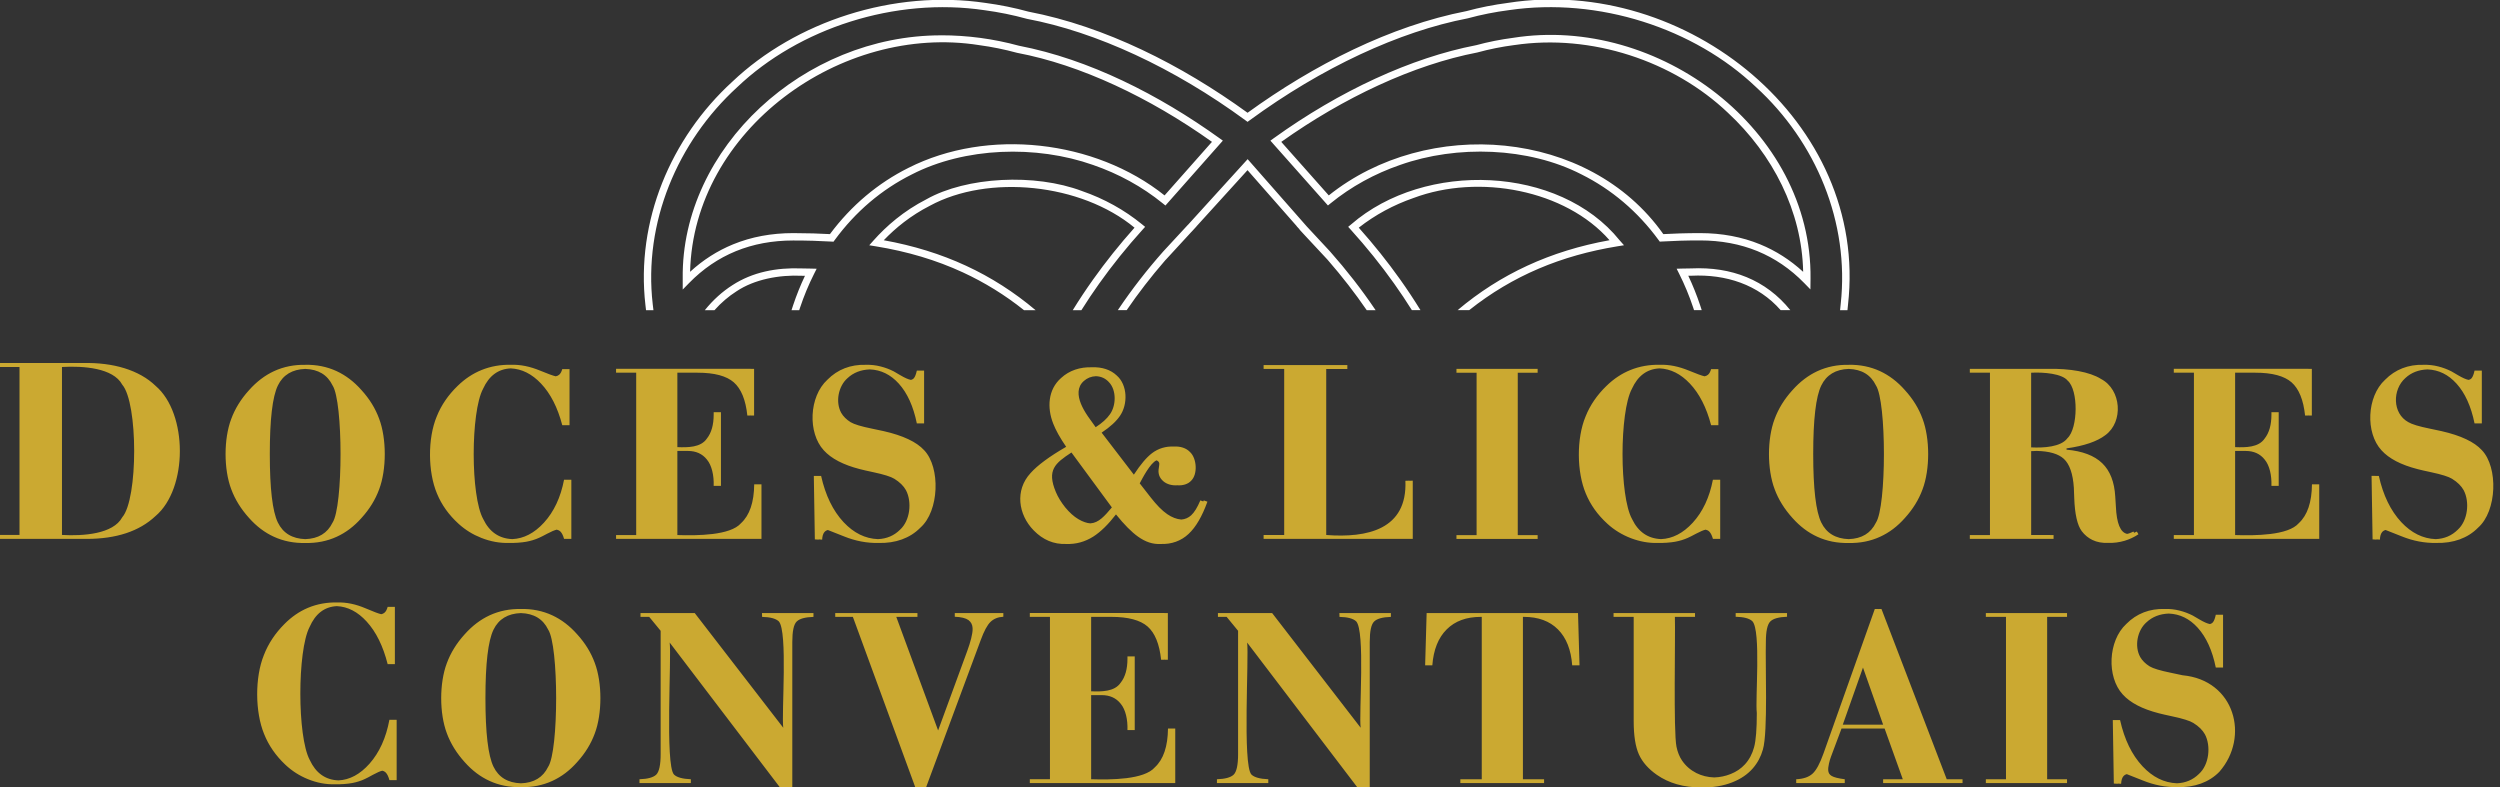
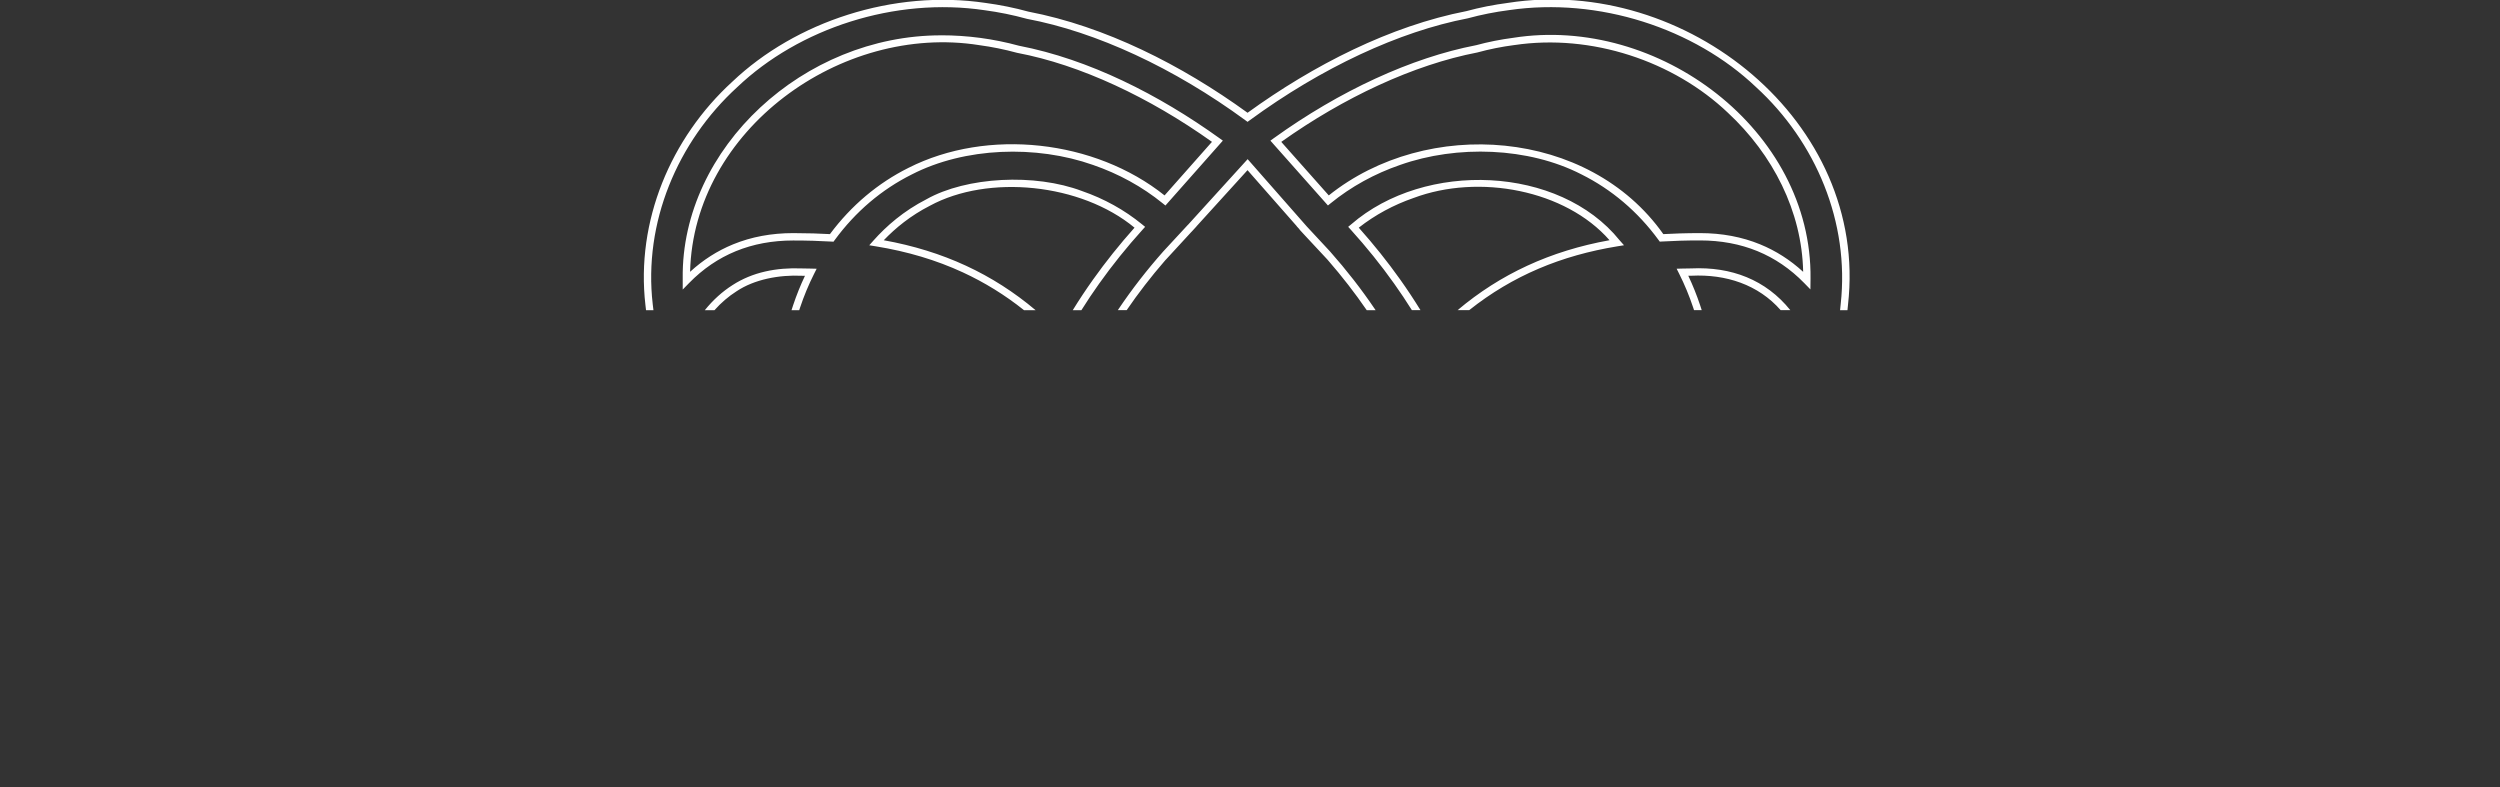
<svg xmlns="http://www.w3.org/2000/svg" id="Layer_1" width="127" height="40" viewBox="0 0 127 40">
  <rect x="0" y="0" width="127" height="40" fill="#333333" stroke="none" />
  <path d="M93.476,15.756c.012-.105.022-.21.032-.315.454-4.142-1.251-8.228-4.3-11.015-3.136-2.985-7.993-4.579-12.546-3.912-.719.093-1.419.232-2.078.412l-.014.004c-1.749.336-3.607.963-5.483,1.839-1.878.878-3.776,2.005-5.601,3.341l-.11.081-.11-.081c-1.814-1.329-3.707-2.452-5.589-3.325-1.88-.872-3.746-1.496-5.509-1.828l-.015-.004c-.698-.193-1.411-.337-2.135-.434-4.558-.678-9.425.919-12.566,3.908-3.045,2.782-4.771,6.897-4.293,11.028.011.103.023.203.036.302h-.376c-.011-.086-.021-.174-.031-.264-.492-4.253,1.282-8.48,4.41-11.339C40.418,1.092,45.394-.546,50.066.149c.739.099,1.466.246,2.177.442,3.881.744,7.777,2.703,11.133,5.138,3.358-2.433,7.255-4.411,11.122-5.165.672-.183,1.385-.324,2.117-.419,9.026-1.411,18.315,6.038,17.264,15.33-.009.094-.018.188-.028.282h-.374ZM76.919,2.29c-.631.083-1.25.206-1.853.371l-.014.004c-1.608.311-3.312.879-5.028,1.669-1.658.763-3.329,1.732-4.936,2.874l2.414,2.719c4.993-3.995,13.21-3.396,16.995,1.966.27-.015.551-.027.846-.036.325-.01.663-.015,1.021-.015h0c1.105,0,2.125.191,3.054.572.798.327,1.527.793,2.183,1.396-.062-3.076-1.536-5.955-3.822-8.081-2.76-2.626-6.928-4.027-10.86-3.438ZM74.981,2.298c.616-.168,1.248-.293,1.89-.377,7.367-1.165,15.194,4.679,15.104,12.24,0,.032-.001.063-.001.09l-.005.451-.315-.323c-.7-.718-1.495-1.26-2.377-1.622-.882-.361-1.854-.543-2.913-.543h0c-.351,0-.686.004-1.011.014-.317.009-.628.024-.936.041l-.101.006-.06-.082c-1.06-1.449-2.391-2.573-3.92-3.335-2.695-1.383-6.314-1.504-9.207-.481-1.293.445-2.491,1.102-3.532,1.949l-.138.112-2.923-3.293.167-.121c1.678-1.208,3.428-2.231,5.167-3.031,1.743-.802,3.475-1.38,5.111-1.696ZM86.057,15.756c-.014-.043-.028-.085-.042-.128-.2-.6-.438-1.173-.711-1.716l-.131-.261.293-.008c.151-.004.304-.006.455-.008,2.029-.094,3.782.575,5.027,2.12h-.491c-1.135-1.294-2.777-1.835-4.533-1.748-.052,0-.105.001-.159.002.228.481.429.981.602,1.5.027.082.054.164.08.246h-.391ZM71.724,15.756c-.284-.453-.583-.901-.898-1.344-.67-.944-1.408-1.861-2.207-2.744l-.132-.145.151-.124c3.757-3.259,10.576-2.989,13.636.806l.225.254-.335.054c-2.85.466-5.316,1.485-7.53,3.243h-.589c1.09-.919,2.266-1.67,3.543-2.259,1.286-.594,2.673-1.023,4.176-1.294-2.234-2.552-6.632-3.392-9.955-2.146-1.011.35-1.954.858-2.784,1.509.76.851,1.462,1.73,2.102,2.63.364.512.709,1.033,1.033,1.56h-.438ZM66.013,11.66c.033-.044.107-.113.141-.156l.195-.038,1.211,1.302c.842.95,1.603,1.928,2.278,2.927l.042.062h-.451c-.593-.865-1.25-1.712-1.965-2.534h0s-.033-.038-.033-.038l-1.161-1.246-.257-.279ZM66.264,11.612c-.046.053-.091.106-.136.16l-.254-.276.003-.004-2.503-2.848-2.592,2.853.002.002-.254.277c-.045-.054-.09-.107-.136-.161l-.108-.125,3.094-3.405,2.992,3.405-.106.123ZM56.785,15.756l.042-.062c.671-.997,1.428-1.973,2.268-2.922l1.254-1.355.044.196c.035.044.103.116.136.161l-1.303,1.416v-.002s-.05.056-.05.056h0c-.71.818-1.357,1.657-1.941,2.512h-.45ZM52.018,15.756c-.964-.769-1.996-1.407-3.106-1.92-1.351-.624-2.818-1.062-4.419-1.322l-.335-.054.226-.254c.638-.716,1.516-1.488,2.677-2.082,2.038-1.149,5.518-1.325,7.908-.418,1.118.386,2.153.957,3.052,1.694l.151.124-.131.145c-.8.885-1.538,1.803-2.208,2.745-.315.442-.614.89-.898,1.343h-.439c.324-.526.669-1.046,1.034-1.559.64-.9,1.342-1.779,2.104-2.632-2.718-2.253-7.431-2.727-10.402-1.111-.978.5-1.748,1.134-2.337,1.749,1.504.271,2.891.7,4.176,1.294,1.274.589,2.448,1.34,3.537,2.259h-.587ZM49.751,2.294c-7.033-1.12-14.523,4.325-14.694,11.514.656-.602,1.385-1.067,2.183-1.395.928-.38,1.948-.571,3.055-.571h0c.338,0,.677.005,1.017.015.295.009.577.021.849.036,1.086-1.459,2.44-2.594,3.992-3.367,4.021-2.033,9.467-1.425,13.007,1.401l2.408-2.721c-1.608-1.144-3.273-2.114-4.923-2.875-1.698-.783-3.379-1.344-4.961-1.644l-.014-.003c-.644-.175-1.281-.304-1.92-.39ZM47.807,1.793c.672,0,1.333.044,1.993.132.657.088,1.308.22,1.964.398,3.552.687,7.099,2.481,10.19,4.701l.167.12-2.917,3.296-.139-.112c-1.043-.847-2.243-1.503-3.538-1.949-2.894-1.021-6.511-.903-9.207.482-1.527.762-2.858,1.886-3.918,3.335l-.06.082-.101-.006c-.31-.018-.622-.032-.939-.041-.309-.009-.642-.014-1.007-.014h0c-1.059,0-2.032.181-2.915.543-.882.361-1.677.903-2.378,1.622l-.32.328c0-.055,0-.563,0-.575-.04-3.302,1.504-6.409,3.943-8.677,2.406-2.238,5.687-3.663,9.182-3.663ZM35.805,15.756c.419-.519.889-.943,1.407-1.273,1.013-.655,2.218-.899,3.526-.847.151.001.303.004.454.008l.294.008-.132.262c-.276.547-.513,1.12-.712,1.715-.014.043-.028.085-.042.128h-.391c.026-.083.053-.165.08-.246.173-.517.374-1.018.603-1.5-.053,0-.105-.001-.157-.002-1.161-.055-2.418.184-3.323.791-.404.257-.777.576-1.118.958h-.489Z" fill="#fff" />
-   <path d="M55.676,19.11c-.24.01-.446.091-.615.243-.349.305-.316.741-.152,1.152.079.196.198.413.356.644l.395.553c.328-.213.569-.431.721-.651.322-.443.341-1.224-.038-1.627-.175-.198-.397-.302-.668-.313M54.43,22.987c-.843.551-1.257.897-.793,2.007.109.261.268.519.474.778.218.265.44.465.669.601.234.137.435.203.613.214.422-.026.723-.375,1.09-.81l-2.052-2.789ZM3.148,18.643v8.532c1.079.062,2.602-.043,3.062-.897.81-.937.806-5.806,0-6.737-.459-.854-1.984-.96-3.062-.898ZM15.509,18.533c.564-.013,1.104.095,1.592.321.464.216.885.535,1.262.963.41.449.708.935.898,1.457.38,1.004.38,2.579,0,3.583-.19.52-.488,1.006-.898,1.457-.373.423-.792.74-1.256.952-.487.225-1.03.331-1.598.318-.568.013-1.111-.093-1.598-.318-.464-.212-.883-.529-1.258-.952-.412-.455-.714-.943-.907-1.465-.383-1.011-.383-2.556,0-3.565.192-.522.494-1.012.907-1.466.38-.427.801-.747,1.265-.963.487-.225,1.028-.334,1.592-.321ZM13.706,23.064c0,1.757.136,2.918.41,3.481.263.54.728.82,1.393.843.661-.022,1.122-.3,1.383-.836.543-.816.543-6.159,0-6.975-.261-.536-.721-.814-1.383-.836-.665.022-1.13.303-1.393.843-.274.563-.41,1.722-.41,3.481ZM28.849,24.372h.175v3.004h-.369c-.05-.177-.112-.3-.183-.371-.05-.05-.113-.083-.187-.099-.11.024-.271.092-.484.204-.177.097-.319.168-.423.214-.194.088-.408.153-.641.196-.251.044-.564.067-.88.062-.473.012-.936-.072-1.404-.256-.434-.17-.818-.408-1.157-.717-.496-.451-.863-.963-1.098-1.537-.462-1.092-.479-2.804-.009-3.922.229-.572.583-1.086,1.057-1.545.367-.358.773-.628,1.215-.807.464-.189.974-.278,1.502-.267.482-.013.956.084,1.474.297.395.164.66.26.796.289.066-.013.122-.038.168-.077.071-.056.123-.153.162-.289h.369v2.849h-.369c-.235-.898-.595-1.604-1.081-2.117-.462-.488-.973-.744-1.536-.769-.636.028-1.106.375-1.408,1.041-.631,1.18-.638,5.456.011,6.615.312.651.803.99,1.474,1.017.585-.025,1.12-.303,1.608-.834.509-.557.85-1.284,1.023-2.182h.194ZM38.133,18.739h.175v2.37h-.168l-.007-.06v.06h-.168c-.084-.796-.313-1.357-.687-1.686-.373-.326-.986-.49-1.839-.49h-1.029v3.781c.522.019,1.188.026,1.5-.436.231-.291.345-.697.345-1.219v-.119h.369v3.742h-.369c.018-.528-.094-1.039-.345-1.338-.231-.291-.553-.436-.965-.436h-.535v4.273c1.01.033,2.694.023,3.235-.604.438-.404.66-1.062.669-1.973h.369v2.771h-7.387v-.194h1.023v-8.249h-1.023v-.195h6.837ZM41.538,24.178h.175c.22.986.6,1.767,1.139,2.346.516.551,1.099.84,1.749.864.443-.018.816-.177,1.117-.475.523-.469.616-1.425.304-2.012-.119-.216-.315-.408-.589-.578-.173-.108-.529-.22-1.068-.335-.3-.062-.529-.117-.689-.158-.839-.216-1.448-.533-1.828-.954-.823-.889-.751-2.727.181-3.583.519-.527,1.186-.783,1.95-.76.258-.008.514.019.763.085.222.056.443.138.66.248.08.043.192.108.335.196.225.133.404.212.535.237.067-.014.12-.046.16-.095.056-.071.104-.197.143-.378h.369v2.683h-.369c-.177-.87-.483-1.543-.919-2.024-.415-.458-.904-.697-1.47-.719-.454.017-.83.163-1.129.441-.471.408-.627,1.221-.322,1.768.103.179.261.337.477.473.181.108.544.218,1.088.328.253.05.449.093.589.125.986.224,1.672.548,2.059.971.835.878.766,3.092-.194,3.934-.526.537-1.268.799-2.125.776-.593.012-1.177-.1-1.76-.336-.439-.178-.711-.285-.815-.322-.073.019-.132.055-.175.108-.069.082-.106.209-.114.382l-.174-.012v.012s-.197-.013-.197-.013l-.052-3.224h.197ZM68.27,18.545h.175v.199h-1.073v8.434c2.087.157,4.127-.278,4.022-2.754l.199-.007v.006l.175-.006v2.959h-7.577v-.199h1.046v-8.434h-1.046v-.199h4.078ZM78.112,18.739v.195h-1.01v8.249h1.01v.194h-4.124v-.194h1.023v-8.249h-1.023v-.195h4.124ZM87.211,24.372h.175v3.004h-.369c-.05-.177-.112-.3-.184-.371-.05-.05-.112-.083-.186-.099-.11.024-.271.092-.484.204-.177.097-.32.168-.423.214-.194.088-.408.153-.641.196-.251.044-.564.067-.88.062-.911.029-1.883-.349-2.561-.973-.497-.451-.863-.963-1.099-1.537-.462-1.092-.479-2.804-.009-3.922.229-.572.583-1.086,1.057-1.545.367-.358.773-.628,1.215-.807.464-.189.974-.278,1.502-.267.482-.013.956.084,1.474.297.395.164.661.26.796.289.066-.013.122-.038.168-.077.071-.056.123-.153.162-.289h.369v2.849h-.369c-.235-.898-.595-1.604-1.081-2.117-.461-.488-.973-.744-1.536-.769-.636.028-1.106.375-1.408,1.041-.631,1.18-.638,5.456.011,6.615.312.651.803.99,1.474,1.017.585-.025,1.12-.303,1.608-.834.509-.557.85-1.284,1.023-2.182h.194ZM93.914,18.533c.564-.013,1.104.095,1.592.321.464.216.885.535,1.262.963.41.449.708.935.898,1.457.38,1.004.38,2.579,0,3.583-.19.52-.488,1.006-.898,1.457-.373.423-.792.74-1.256.952-.487.225-1.03.331-1.598.318-.568.013-1.111-.093-1.598-.318-.464-.212-.883-.529-1.258-.952-.412-.455-.715-.943-.907-1.465-.383-1.01-.383-2.556,0-3.565.192-.522.494-1.012.907-1.466.38-.427.801-.747,1.265-.963.487-.225,1.028-.334,1.592-.321ZM92.111,23.064c0,1.757.136,2.918.41,3.481.263.54.728.82,1.393.843.661-.022,1.122-.3,1.382-.836.543-.816.543-6.159,0-6.975-.261-.536-.721-.814-1.382-.836-.665.022-1.13.303-1.393.843-.274.563-.41,1.722-.41,3.481ZM104.146,27.182h.175v.194h-4.254v-.194h1.023v-8.249h-1.023v-.195h3.984c1.083-.023,2.108.151,2.678.512,1.045.545,1.149,2.176.227,2.853-.421.324-1.079.548-1.977.675v.065c.807.071,1.41.3,1.811.686.402.386.622.952.665,1.698.009.117.019.285.032.505.038.858.229,1.321.574,1.39.027-.005.057-.013.089-.024.067-.021.142-.054.227-.095l.037.062c.043-.018.089-.038.138-.062l.082.138c-.222.147-.457.257-.701.33-.268.08-.555.118-.844.108-.282.012-.561-.034-.797-.15-.209-.101-.388-.248-.537-.443-.227-.304-.356-.87-.384-1.698-.004-.216-.011-.384-.019-.507-.045-.71-.216-1.202-.509-1.472-.277-.255-.738-.388-1.381-.402h-.003c-.029.001-.065.003-.106.005-.076.004-.131.006-.17.006v4.26h.965ZM103.182,18.933v3.794c.632.032,1.517-.017,1.845-.468.538-.501.564-2.447.011-2.922-.283-.356-1.212-.437-1.856-.403ZM117.266,18.739h.175v2.37h-.168l-.007-.059v.059h-.168c-.084-.796-.313-1.357-.686-1.686-.373-.326-.986-.49-1.839-.49h-1.029v3.781c.522.019,1.188.026,1.5-.436.231-.291.345-.697.345-1.219v-.119h.369v3.742h-.369c.018-.528-.094-1.039-.345-1.338-.231-.291-.553-.436-.965-.436h-.535v4.273c1.01.033,2.694.023,3.235-.604.438-.404.66-1.062.669-1.973h.369v2.771h-7.388v-.194h1.023v-8.249h-1.023v-.195h6.837ZM120.67,24.178h.175c.22.986.6,1.767,1.139,2.346.516.551,1.099.84,1.749.864.444-.018.817-.177,1.117-.475.523-.469.616-1.425.304-2.012-.119-.216-.315-.408-.589-.578-.173-.108-.529-.22-1.068-.335-.3-.062-.529-.117-.689-.158-.839-.216-1.448-.533-1.828-.954-.823-.889-.751-2.727.181-3.583.519-.527,1.186-.783,1.95-.76.258-.008.514.019.763.085.222.056.443.138.66.248.08.043.192.108.335.196.225.133.404.212.535.237.067-.014.12-.046.16-.095.056-.071.104-.197.143-.378h.369v2.683h-.369c-.177-.87-.483-1.543-.919-2.024-.415-.458-.904-.697-1.47-.719-.454.017-.83.163-1.128.441-.653.578-.67,1.79.155,2.24.181.108.544.218,1.088.328.253.05.449.093.589.125.986.224,1.673.548,2.059.971.835.878.766,3.092-.194,3.934-.526.537-1.268.799-2.125.776-.593.012-1.177-.1-1.76-.336-.439-.178-.71-.285-.815-.322-.073.019-.131.055-.175.108-.069.082-.106.209-.114.382l-.174-.012v.012s-.197-.013-.197-.013l-.052-3.224h.197ZM19.975,36.565h.175v3.066h-.367c-.049-.181-.111-.306-.181-.379-.049-.051-.11-.085-.183-.1-.108.024-.267.094-.477.208-.175.099-.315.172-.417.218-.192.09-.403.156-.632.2-.248.045-.557.068-.869.063-.467.013-.923-.073-1.386-.261-.428-.174-.806-.416-1.141-.731-.489-.461-.851-.983-1.083-1.568-.456-1.114-.472-2.862-.009-4.003.226-.584.575-1.108,1.043-1.577.362-.366.762-.641,1.198-.824.458-.192.961-.284,1.481-.272.478-.014.945.085,1.457.303.388.166.649.265.784.294.065-.013.12-.039.165-.078.07-.057.121-.156.16-.295h.367v2.908h-.367c-.232-.917-.587-1.637-1.066-2.161-.455-.498-.959-.759-1.514-.784-.627.029-1.09.383-1.387,1.062-.623,1.204-.629,5.569.01,6.752.308.665.792,1.01,1.453,1.038.577-.026,1.103-.309,1.584-.85.502-.569.839-1.311,1.009-2.227h.192ZM26.463,30.937c.564-.013,1.104.095,1.592.321.464.216.885.535,1.262.962.41.449.708.935.898,1.457.38,1.004.38,2.579,0,3.583-.19.52-.488,1.006-.898,1.457-.373.423-.792.74-1.256.952-.487.225-1.03.331-1.598.318-.568.013-1.111-.093-1.598-.318-.464-.212-.883-.529-1.258-.952-.412-.455-.714-.943-.907-1.465-.383-1.011-.383-2.556,0-3.565.192-.522.494-1.012.907-1.466.38-.427.801-.747,1.265-.962.487-.225,1.028-.334,1.592-.321ZM24.66,35.468c0,1.757.136,2.918.41,3.481.263.54.728.82,1.393.843.661-.022,1.122-.3,1.382-.836.543-.816.543-6.159,0-6.975-.261-.536-.721-.814-1.382-.836-.665.022-1.13.303-1.393.843-.274.563-.41,1.722-.41,3.481ZM35.292,31.143l4.498,5.827c-.096-.718.239-4.912-.229-5.406-.153-.142-.434-.218-.846-.226l-.007-.194h2.616v.194c-.421.013-.706.09-.853.237-.149.145-.222.492-.222,1.04v7.373h-.637l-5.592-7.346c.1.73-.242,6.212.218,6.705.145.142.432.222.857.239v.194h-2.609v-.194c.417-.013.701-.091.85-.233.149-.144.225-.494.225-1.051v-6.257l-.581-.708h-.443v-.194h2.754ZM47.049,39.987h-.555l-3.168-8.65h-.896v-.194h4.176v.194h-1.075l2.125,5.77,1.48-4.037c.084-.229.151-.44.2-.639.09-.376.148-.719-.14-.932-.14-.099-.371-.156-.693-.168v-.188h2.467v.188c-.265.013-.481.099-.65.259-.166.16-.334.473-.503.937l-2.769,7.461ZM59.152,31.143h.175v2.37h-.168l-.007-.059v.059h-.168c-.084-.797-.313-1.358-.686-1.686-.373-.326-.986-.49-1.839-.49h-1.029v3.781c.522.019,1.188.026,1.5-.436.231-.291.345-.697.345-1.219v-.119h.369v3.742h-.369c.018-.528-.094-1.039-.345-1.338-.231-.291-.553-.436-.965-.436h-.535v4.273c1.01.033,2.694.023,3.235-.604.438-.404.66-1.062.669-1.973h.369v2.771h-7.388v-.194h1.023v-8.249h-1.023v-.194h6.837ZM64.624,31.143l4.498,5.827c-.096-.718.24-4.912-.229-5.406-.153-.142-.434-.218-.846-.226l-.006-.194h2.616v.194c-.421.013-.706.09-.852.237-.149.145-.222.492-.222,1.04v7.373h-.637l-5.592-7.346c.1.73-.242,6.212.218,6.705.145.142.432.222.857.239v.194h-2.609v-.194c.417-.013.701-.091.85-.233.149-.144.225-.494.225-1.051v-6.257l-.581-.708h-.443v-.194h2.754ZM75.224,31.337c-.729,0-1.308.211-1.733.637-.427.423-.669,1.032-.729,1.824h-.365l.076-2.655h7.69l.076,2.655h-.372c-.058-.792-.3-1.401-.723-1.824-.423-.425-1.002-.637-1.733-.637h-.047v8.249h1.075v.194h-4.254v-.194h1.088v-8.249h-.047ZM85.932,31.143h.175v.194h-1.023c.032.933-.081,5.821.082,6.6.056.268.147.499.278.693.186.274.427.485.727.639.276.139.579.214.912.225.292-.01.569-.067.832-.173.289-.114.531-.278.725-.49.218-.239.376-.531.468-.876.093-.343.138-.922.138-1.735-.086-.694.221-4.181-.224-4.66-.149-.145-.434-.22-.85-.229v-.188h2.609v.188c-.417.013-.702.093-.85.239-.149.149-.225.496-.225,1.045-.036,1.098.111,4.58-.151,5.46-.101.361-.27.678-.507.952-.265.306-.615.546-1.053.717-.459.181-.985.267-1.529.256-.452.008-.893-.046-1.286-.161-.371-.108-.708-.266-1.012-.477-.429-.3-.734-.645-.911-1.036-.177-.393-.266-.958-.266-1.694v-5.294h-1.023v-.194h3.962ZM93.55,37.009l-.533,1.424c-.045.123-.082.244-.106.361-.047.24-.097.491.138.624.119.071.339.125.665.168v.194h-2.467v-.194c.363-.017.639-.11.829-.283.19-.17.375-.514.557-1.027l2.607-7.34h.164l.006.015.005-.015h.164l3.315,8.65h.803v.194h-4.034v-.194h.999l-.924-2.577h-2.188ZM94.639,33.913l-1.026,2.901h2.05l-1.024-2.901ZM105.005,31.143v.194h-1.01v8.249h1.01v.194h-4.124v-.194h1.023v-8.249h-1.023v-.194h4.124ZM107.525,36.581h.175c.22.986.6,1.767,1.14,2.346.516.551,1.099.84,1.749.864.444-.018.816-.177,1.117-.475.523-.469.616-1.425.304-2.012-.119-.216-.315-.408-.589-.578-.173-.108-.529-.22-1.068-.335-.3-.063-.529-.117-.689-.158-.839-.216-1.448-.533-1.828-.954-.823-.889-.751-2.727.181-3.583.519-.527,1.187-.783,1.95-.76.258-.008.514.019.763.085.222.056.443.138.66.248.08.043.192.108.335.196.225.133.404.212.535.237.067-.014.12-.046.16-.095.056-.071.104-.197.142-.378h.369v2.683h-.369c-.177-.87-.483-1.543-.919-2.024-.415-.458-.904-.697-1.47-.719-.454.017-.83.163-1.128.441-.471.408-.627,1.221-.322,1.768.104.179.261.337.477.473.181.108.544.218,1.088.328.252.05.449.093.589.125,2.659.249,3.417,3.139,1.865,4.905-.526.537-1.268.799-2.125.776-.593.012-1.177-.1-1.76-.336-.439-.178-.711-.285-.815-.322-.073.019-.132.055-.175.108-.069.082-.106.209-.114.382l-.174-.012v.012s-.197-.013-.197-.013l-.052-3.224h.197ZM4.221,18.442c1.529-.036,2.856.356,3.687,1.163,1.636,1.4,1.643,5.213-.007,6.61-.824.775-1.991,1.161-3.505,1.161H0v-.201h.991v-8.532h-.991v-.201h4.221ZM60.976,25.42l.152.054.023-.054.186.066c-.27.748-.587,1.292-.955,1.635-.379.359-.871.534-1.421.513-.398.021-.765-.1-1.148-.372-.328-.233-.702-.61-1.121-1.13-.394.511-.778.886-1.148,1.123-.422.27-.887.397-1.38.379-.628.024-1.183-.206-1.656-.694-.78-.797-.962-2.038-.154-2.909.349-.392.952-.839,1.807-1.333-.313-.456-.531-.85-.658-1.179-.319-.807-.268-1.734.404-2.32.411-.378.957-.562,1.569-.541.494-.021.944.12,1.255.418.555.484.567,1.463.166,2.045-.186.279-.497.565-.934.857l1.637,2.134c.34-.521.649-.885.927-1.094.319-.24.697-.353,1.102-.333.328-.022.638.073.835.29.33.317.389,1.105.05,1.442-.161.179-.431.257-.706.235-.268.02-.532-.05-.712-.206-.214-.188-.282-.411-.225-.694.014-.14.061-.238-.05-.329-.021-.017-.043-.03-.065-.039-.325.129-.732.938-.858,1.17l.556.713c.298.381.574.669.844.853.239.163.477.254.715.273.193-.016.362-.09.502-.219.161-.15.315-.401.463-.755Z" fill="#cba931" />
</svg>